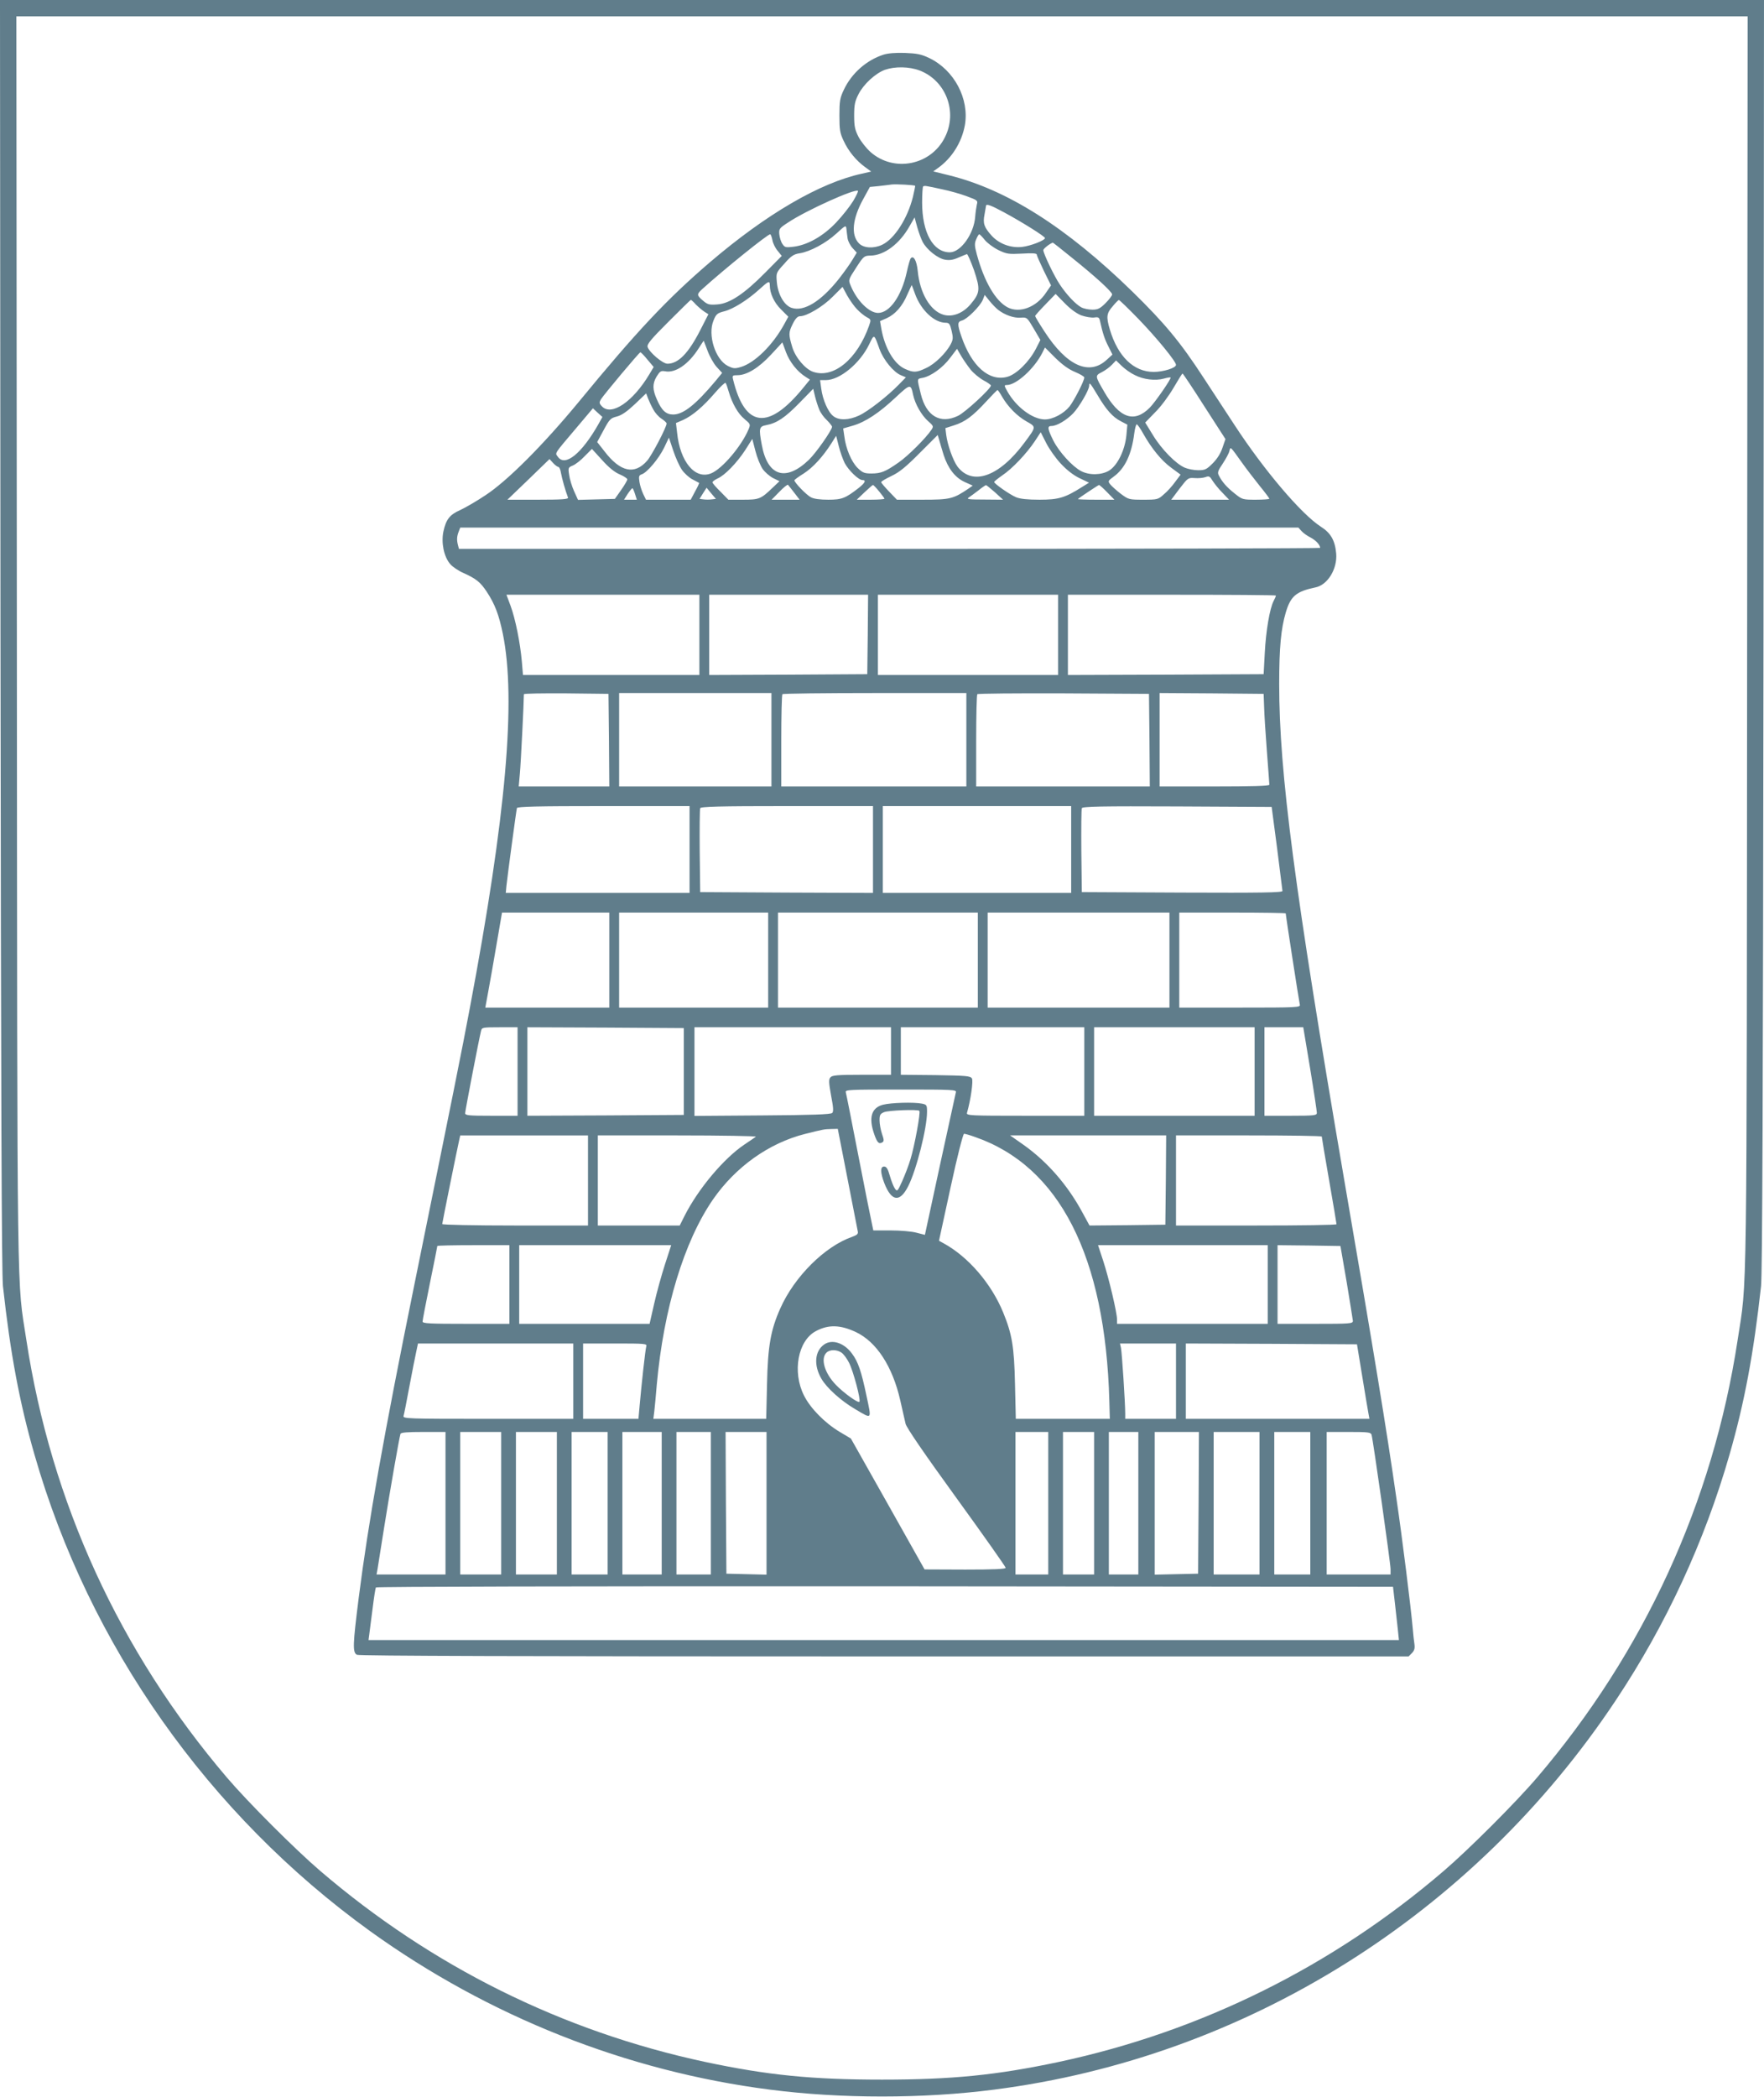
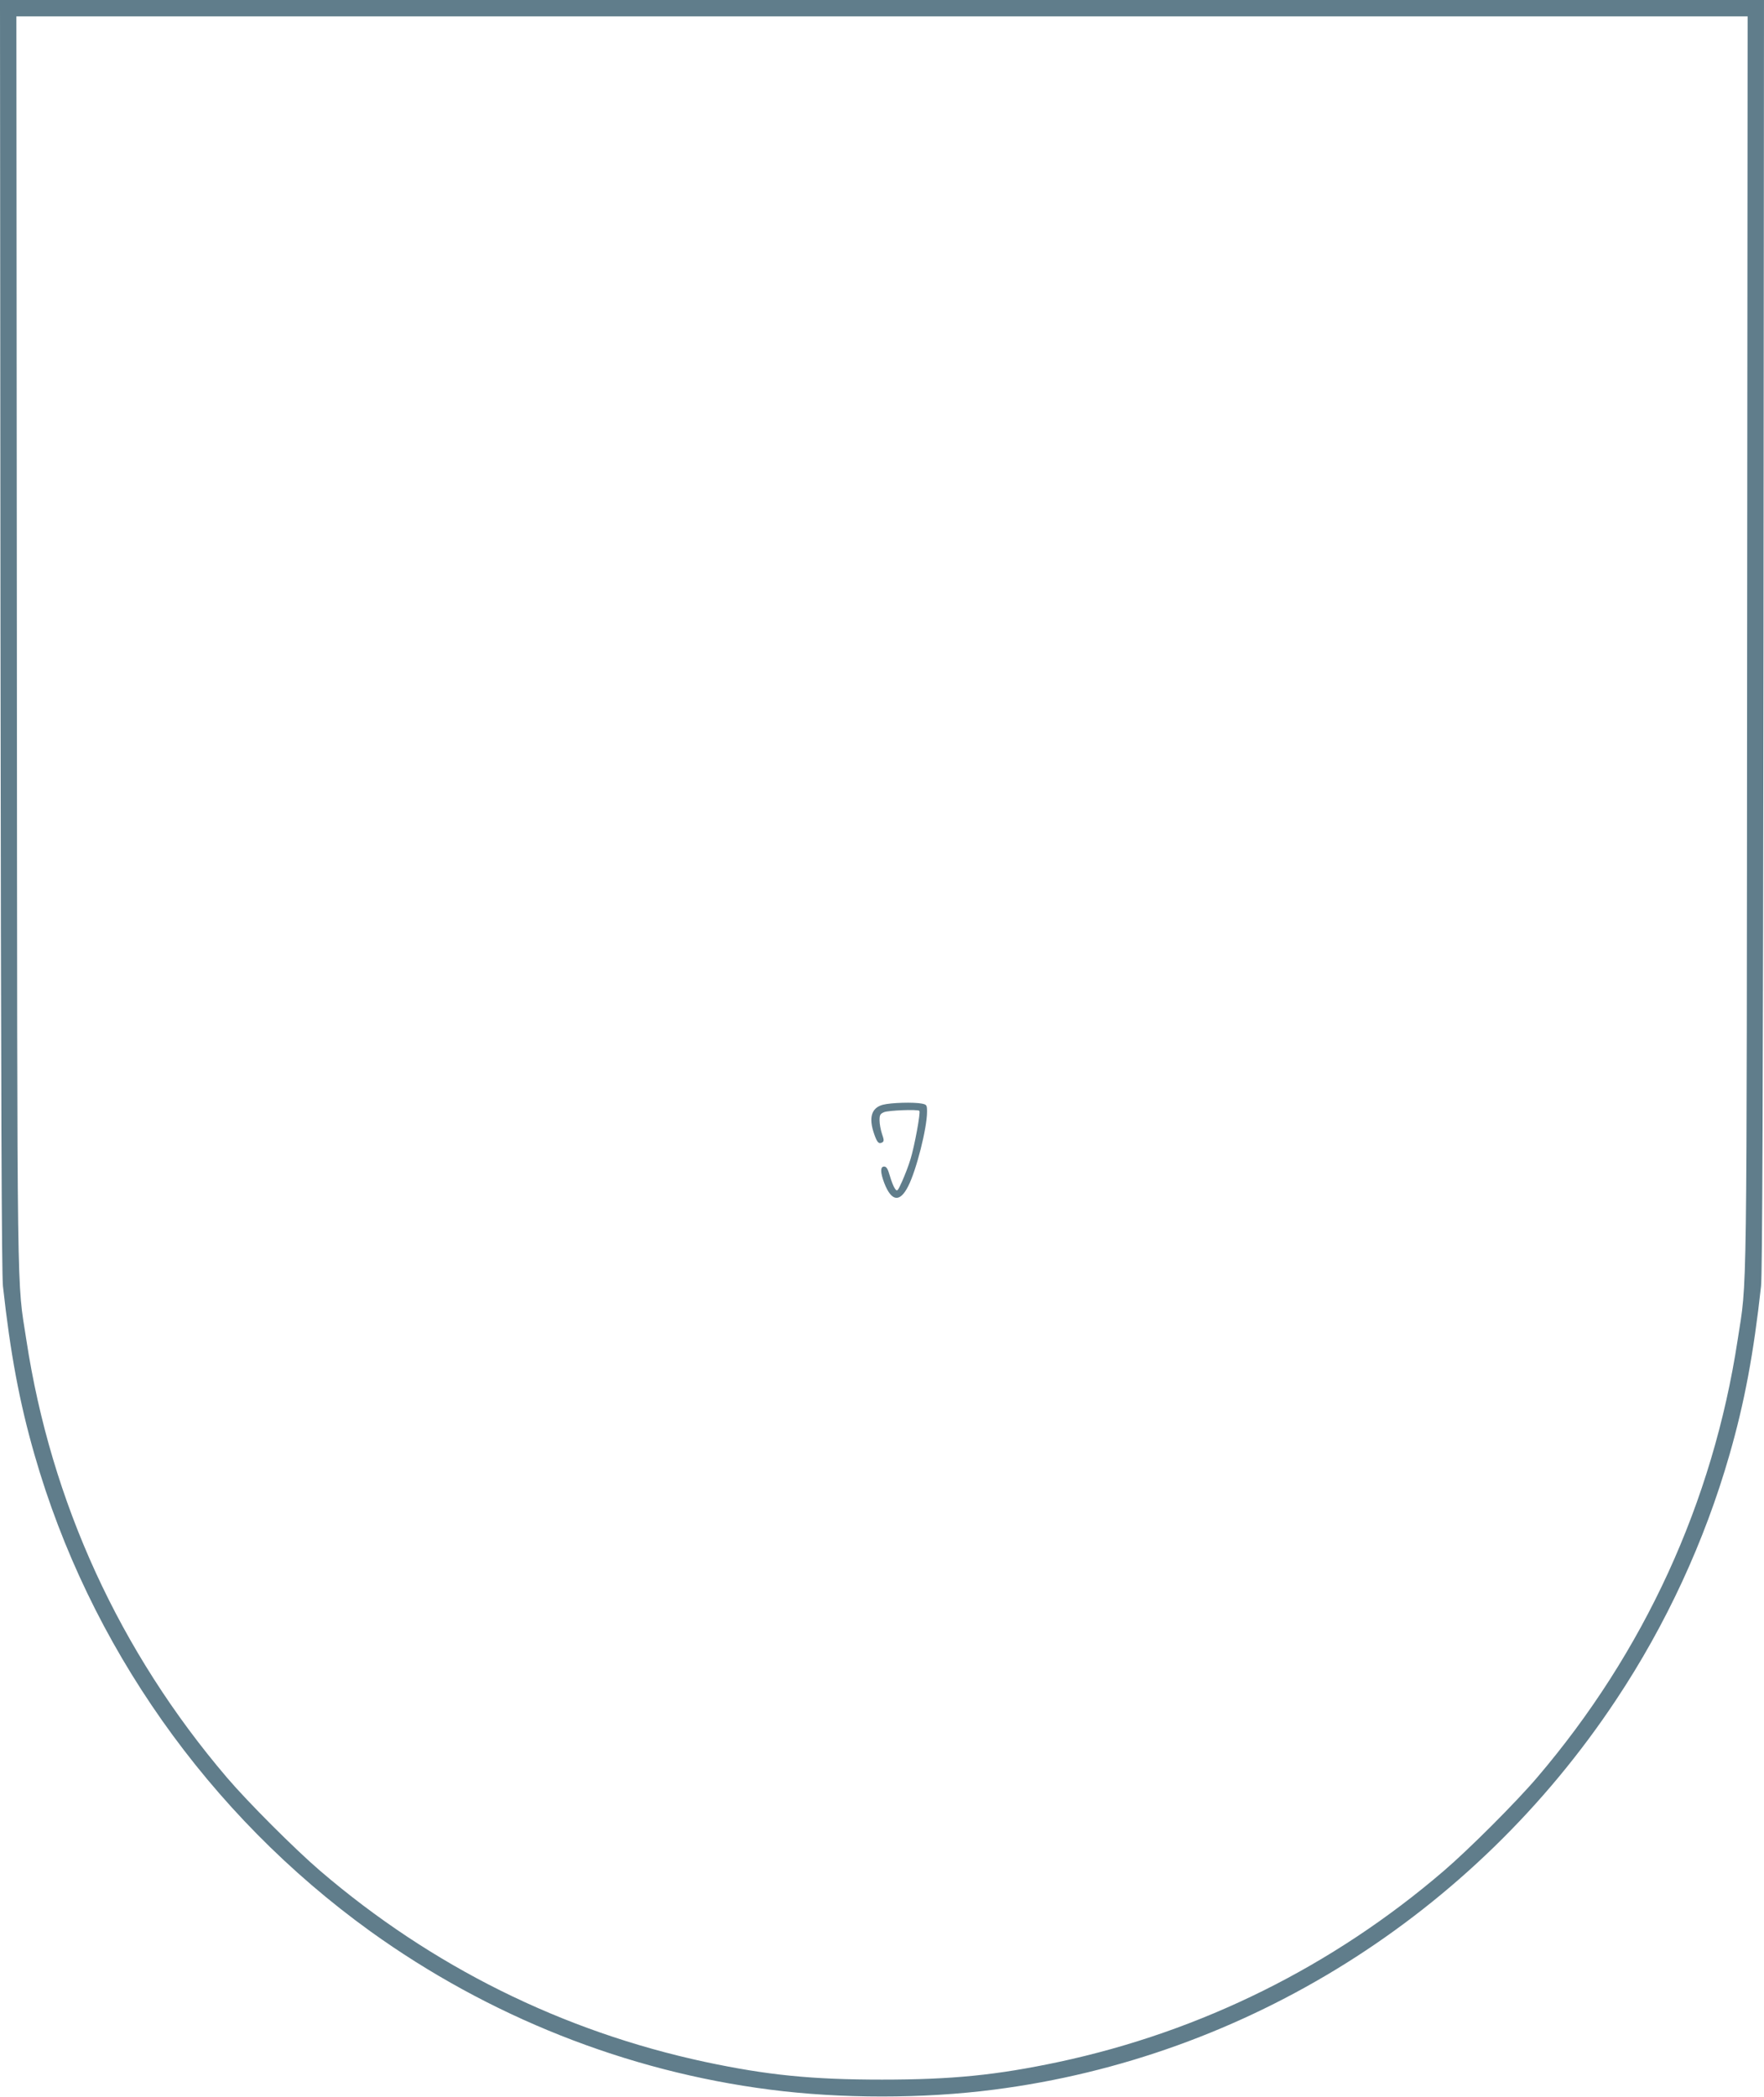
<svg xmlns="http://www.w3.org/2000/svg" version="1.0" width="1077pt" height="1280pt" viewBox="0 0 1077 1280" preserveAspectRatio="xMidYMid meet">
  <g transform="translate(0,1280) scale(0.1,-0.1)" fill="#607d8b" stroke="none">
    <path d="M3 8928 c3 -2822 7 -3902 15 -3978 45 -410 101 -711 193 -1030 333 -1161 1062 -2195 2049 -2907 724 -521 1566 -855 2440 -967 432 -56 938 -56 1370 0 1537 197 2927 1068 3797 2379 306 460 541 969 692 1495 92 319 148 620 193 1030 8 76 12 1156 15 3978 l3 3872 -5385 0 -5385 0 3 -3872z m10664 -45 c-3 -4173 1 -3876 -58 -4262 -151 -990 -571 -1905 -1225 -2671 -128 -150 -417 -439 -569 -569 -678 -582 -1480 -980 -2350 -1166 -381 -81 -653 -108 -1080 -108 -427 0 -699 27 -1080 108 -872 187 -1668 582 -2350 1166 -153 131 -442 420 -569 569 -656 769 -1074 1681 -1225 2671 -59 386 -55 89 -58 4262 l-3 3817 5285 0 5285 0 -3 -3817z" />
-     <path d="M5393 12466 c-104 -34 -194 -114 -241 -214 -24 -50 -27 -70 -27 -157 0 -87 3 -107 26 -155 29 -63 77 -121 131 -160 l37 -27 -57 -13 c-257 -56 -584 -247 -928 -541 -260 -223 -444 -418 -803 -855 -215 -260 -432 -478 -566 -566 -55 -37 -125 -77 -155 -91 -64 -28 -87 -57 -103 -132 -14 -68 3 -152 41 -197 14 -17 51 -42 81 -55 78 -35 104 -56 143 -115 50 -76 74 -140 98 -256 82 -403 20 -1109 -201 -2282 -48 -257 -109 -558 -338 -1685 -189 -930 -282 -1455 -341 -1918 -36 -286 -38 -332 -11 -347 14 -7 1033 -10 3220 -10 l3201 0 20 20 c15 15 19 29 16 53 -3 18 -8 64 -11 102 -11 125 -63 544 -100 795 -59 412 -136 881 -319 1945 -302 1765 -396 2478 -396 3020 0 222 11 337 40 436 30 101 63 129 182 154 74 15 134 113 126 207 -7 79 -33 125 -93 163 -120 77 -348 346 -527 620 -47 72 -132 202 -190 290 -142 218 -236 331 -434 525 -404 394 -768 624 -1123 711 l-93 23 28 20 c85 60 146 157 165 262 28 161 -65 337 -218 410 -48 23 -74 28 -148 31 -57 2 -105 -2 -132 -11z m221 -96 c161 -61 234 -252 155 -408 -85 -171 -311 -216 -454 -90 -25 22 -58 64 -73 92 -22 43 -27 64 -27 131 0 67 5 88 27 131 32 62 104 127 161 148 61 21 147 20 211 -4z m-27 -704 c2 -1 -5 -31 -13 -67 -33 -133 -113 -257 -188 -293 -51 -24 -112 -21 -141 8 -51 51 -41 151 26 272 l40 73 52 5 c29 3 66 8 82 10 27 3 137 -3 142 -8z m168 -22 c44 -9 111 -28 148 -42 65 -24 68 -26 61 -51 -3 -14 -8 -47 -10 -73 -7 -104 -88 -218 -155 -218 -102 0 -169 120 -169 304 0 51 3 95 6 98 3 3 13 4 22 2 9 -1 53 -10 97 -20z m-546 -71 c-19 -31 -65 -90 -103 -130 -79 -84 -176 -139 -262 -149 -47 -6 -53 -4 -67 17 -9 13 -17 40 -19 59 -3 33 1 38 52 71 110 74 412 210 428 194 3 -3 -10 -30 -29 -62z m921 -69 c111 -60 250 -147 250 -157 0 -14 -87 -48 -139 -54 -69 -8 -140 18 -186 68 -47 52 -55 76 -44 130 4 24 8 47 9 52 0 15 27 6 110 -39z m-497 -180 c25 -48 93 -102 137 -109 28 -5 51 -1 82 13 24 10 47 20 51 21 5 1 24 -44 44 -99 39 -117 37 -138 -22 -208 -47 -55 -111 -79 -165 -63 -81 24 -144 132 -157 268 -6 61 -25 96 -42 77 -5 -5 -16 -44 -25 -86 -32 -145 -104 -248 -175 -248 -54 0 -129 74 -167 166 -15 36 -15 36 33 110 46 71 49 73 88 74 84 1 178 72 238 179 l31 54 16 -59 c9 -32 24 -73 33 -90z m-458 20 c3 -17 17 -44 31 -59 l25 -27 -26 -43 c-14 -24 -52 -77 -84 -118 -109 -137 -213 -201 -288 -176 -45 15 -83 81 -90 156 -5 58 -5 58 46 114 41 47 58 58 93 63 64 10 161 62 225 121 57 52 58 52 61 26 1 -14 5 -40 7 -57z m-459 -10 c3 -19 18 -49 32 -65 l25 -31 -99 -100 c-129 -131 -219 -191 -294 -196 -49 -4 -60 -1 -88 23 -39 33 -39 39 -4 71 135 122 397 333 414 334 4 0 10 -16 14 -36z m1296 2 c15 -19 53 -47 83 -62 52 -25 63 -26 145 -22 63 4 90 2 90 -6 0 -6 20 -51 43 -99 l44 -89 -31 -45 c-58 -88 -161 -127 -234 -89 -74 39 -143 157 -188 323 -14 52 -15 67 -4 92 7 17 15 31 19 31 3 0 18 -15 33 -34z m525 -103 c149 -119 253 -214 253 -230 0 -7 -18 -31 -40 -53 -33 -33 -47 -40 -80 -40 -23 0 -53 6 -68 14 -34 18 -90 77 -131 139 -34 50 -101 190 -101 210 0 9 35 37 57 46 2 1 51 -38 110 -86z m-1837 -174 c0 -49 26 -106 69 -148 l44 -44 -24 -44 c-70 -129 -181 -238 -266 -263 -37 -11 -46 -10 -80 7 -76 39 -123 189 -87 276 16 40 23 46 66 57 55 14 141 68 213 133 57 52 65 56 65 26z m888 -56 c36 -97 117 -173 186 -173 21 0 26 -7 36 -49 10 -42 9 -54 -5 -81 -28 -54 -97 -122 -150 -146 -60 -29 -78 -29 -131 -5 -65 30 -122 126 -143 244 l-8 47 41 18 c52 24 95 72 126 145 14 31 26 57 26 57 1 0 11 -26 22 -57z m-355 -91 c18 -19 44 -40 59 -48 26 -14 27 -15 14 -52 -72 -204 -216 -323 -340 -282 -49 16 -110 88 -129 152 -23 77 -23 88 3 141 17 34 30 47 45 47 41 0 140 59 199 119 l60 60 28 -52 c16 -28 43 -67 61 -85z m1369 -37 c26 -9 61 -15 78 -13 26 4 31 1 36 -21 17 -77 28 -110 51 -155 l25 -50 -35 -32 c-107 -99 -244 -37 -379 171 -32 49 -58 92 -58 96 0 4 28 35 63 71 l62 64 55 -56 c35 -36 72 -63 102 -75z m-508 34 c40 -31 95 -51 137 -48 39 3 40 2 80 -66 l41 -70 -28 -55 c-42 -80 -119 -155 -174 -170 -111 -30 -218 65 -280 246 -26 75 -25 91 4 98 31 8 109 86 126 125 l12 31 29 -36 c15 -19 39 -44 53 -55z m-1846 33 c15 -15 38 -35 52 -44 l25 -16 -49 -96 c-73 -143 -135 -206 -201 -206 -29 0 -110 69 -121 102 -5 17 19 46 127 154 74 74 135 134 137 134 2 0 16 -12 30 -28z m2704 -90 c111 -115 228 -258 228 -279 0 -19 -78 -43 -136 -43 -122 0 -219 94 -268 259 -23 77 -20 99 17 141 17 21 35 39 38 39 3 1 58 -52 121 -117z m-1582 -183 c24 -66 85 -140 130 -159 l31 -13 -43 -44 c-68 -70 -188 -164 -243 -189 -62 -29 -123 -31 -157 -4 -32 24 -65 100 -74 168 l-7 52 35 0 c85 0 209 102 265 219 31 64 29 65 63 -30z m-1050 -10 c12 -33 37 -78 55 -98 l34 -37 -41 -50 c-120 -143 -196 -204 -258 -204 -43 0 -70 24 -99 91 -28 62 -28 97 -2 141 20 32 26 36 51 32 63 -13 144 42 207 142 15 24 29 44 29 44 1 0 11 -27 24 -61z m479 -9 c22 -59 69 -119 121 -151 l25 -16 -40 -49 c-213 -262 -357 -246 -429 49 -6 25 -4 27 27 27 57 0 131 46 204 125 38 41 69 74 69 75 1 0 11 -27 23 -60z m1764 -120 c31 -13 57 -28 57 -34 0 -21 -61 -139 -90 -177 -36 -44 -102 -79 -151 -79 -75 1 -174 75 -228 170 -21 37 -21 40 -4 40 58 0 168 100 217 197 l16 32 63 -63 c43 -42 81 -70 120 -86z m-637 14 c18 -22 53 -51 78 -65 25 -13 46 -28 46 -32 0 -19 -158 -165 -201 -185 -108 -52 -194 -2 -227 133 -24 98 -25 92 12 99 50 10 123 62 168 123 l41 54 25 -43 c14 -24 40 -61 58 -84z m-1973 61 l38 -45 -25 -42 c-101 -170 -234 -261 -292 -197 -16 17 -16 23 -5 42 20 31 234 287 241 287 3 0 23 -20 43 -45z m2975 -94 c54 -28 126 -36 177 -22 21 6 40 9 42 7 6 -6 -94 -151 -128 -185 -95 -95 -185 -63 -278 99 -56 96 -56 97 -13 119 20 10 48 31 61 45 l25 26 35 -34 c20 -19 55 -44 79 -55z m425 -191 l129 -200 -18 -52 c-11 -34 -32 -68 -59 -95 -38 -38 -47 -43 -89 -43 -26 0 -62 7 -81 15 -54 22 -142 111 -195 198 l-48 78 61 63 c35 34 84 101 112 149 28 48 52 87 55 87 3 0 63 -90 133 -200z m-2904 90 c21 -72 57 -136 97 -168 36 -30 37 -32 24 -63 -43 -102 -160 -240 -228 -268 -98 -40 -190 70 -208 248 l-7 59 44 19 c57 26 122 81 195 166 32 37 61 64 64 60 4 -5 12 -28 19 -53z m2251 -20 c54 -92 94 -136 143 -161 l40 -21 -6 -66 c-9 -90 -54 -182 -105 -214 -46 -28 -121 -30 -172 -3 -53 28 -134 117 -169 186 -36 73 -38 89 -11 89 32 0 91 35 132 77 37 39 98 143 98 169 0 24 6 17 50 -56z m-1125 0 c12 -56 51 -124 90 -159 34 -30 36 -33 22 -54 -34 -51 -144 -161 -201 -200 -80 -56 -107 -67 -166 -67 -43 0 -54 5 -84 34 -38 38 -72 118 -81 193 l-7 48 59 17 c76 22 160 77 262 173 89 83 92 83 106 15z m-573 -90 c8 -20 29 -49 47 -65 17 -17 31 -35 31 -40 0 -20 -98 -160 -142 -202 -141 -135 -252 -100 -287 92 -19 101 -16 112 26 120 66 12 116 46 203 135 l85 87 11 -46 c6 -25 18 -62 26 -81z m1116 79 c36 -62 91 -118 149 -151 60 -34 61 -31 -11 -128 -154 -209 -318 -268 -410 -148 -27 37 -61 131 -69 194 l-5 41 53 17 c67 21 114 56 195 144 36 39 67 71 70 71 3 1 15 -17 28 -40z m-2129 -79 c10 -19 32 -44 49 -55 17 -11 31 -24 32 -29 1 -21 -90 -195 -119 -228 -77 -88 -164 -69 -261 58 l-44 56 39 72 c36 67 42 74 82 84 30 8 62 31 110 76 l68 65 12 -32 c7 -18 21 -48 32 -67z m-336 -90 c-102 -179 -203 -261 -247 -198 -18 25 -27 11 117 181 l97 115 29 -27 29 -26 -25 -45z m3327 -57 c52 -92 111 -164 171 -208 l57 -42 -33 -44 c-17 -24 -48 -59 -69 -76 -35 -32 -40 -33 -126 -33 -86 0 -90 1 -137 36 -26 20 -55 46 -64 57 -16 20 -15 22 22 49 67 49 108 135 124 262 4 31 11 56 15 56 5 0 23 -26 40 -57z m-504 -182 c36 -39 77 -71 114 -89 l59 -28 -42 -26 c-104 -66 -144 -78 -260 -78 -73 0 -119 5 -143 15 -39 16 -134 83 -134 93 0 4 23 22 50 41 60 40 148 133 198 208 l36 55 33 -65 c18 -36 58 -93 89 -126z m-715 53 c27 -83 70 -139 129 -166 l49 -22 -27 -19 c-92 -62 -111 -67 -279 -67 l-157 0 -48 50 c-26 27 -48 53 -48 57 0 5 28 21 63 38 47 22 88 55 172 140 l110 110 9 -30 c4 -16 17 -57 27 -91z m-604 -50 c24 -45 85 -104 108 -104 25 0 17 -17 -22 -48 -81 -63 -103 -72 -186 -72 -49 0 -89 5 -106 15 -27 13 -102 91 -101 104 1 3 26 22 57 41 56 36 116 101 169 184 l29 46 16 -63 c8 -34 25 -80 36 -103z m-994 -41 c15 -22 45 -49 65 -59 20 -11 39 -20 40 -21 2 -1 -8 -24 -24 -52 l-27 -51 -137 0 -136 0 -17 35 c-9 19 -20 53 -23 74 -5 34 -3 40 14 46 32 10 104 95 137 163 l29 61 26 -78 c14 -43 38 -96 53 -118z m493 5 c14 -20 43 -45 64 -56 l39 -19 -42 -40 c-72 -69 -82 -73 -181 -73 l-89 0 -48 49 c-27 26 -49 52 -49 57 0 5 14 15 30 23 45 19 119 96 170 174 l43 68 19 -73 c10 -40 30 -89 44 -110z m2924 42 c29 -41 80 -107 112 -147 32 -39 58 -74 58 -77 0 -3 -37 -6 -82 -6 -81 0 -84 1 -130 38 -48 38 -76 70 -96 109 -10 18 -7 29 23 73 19 29 38 63 41 77 7 28 4 31 74 -67z m-3795 -76 c25 -11 45 -24 45 -30 0 -6 -17 -35 -38 -65 l-38 -54 -112 -3 -113 -3 -24 53 c-13 29 -27 74 -30 99 -7 44 -6 46 23 58 16 7 49 32 72 57 l44 44 63 -69 c41 -46 78 -75 108 -87z m-376 46 c6 0 13 -17 16 -37 6 -33 27 -109 43 -150 3 -10 -37 -13 -183 -13 l-187 0 129 124 128 124 22 -24 c12 -13 27 -24 32 -24z m4054 -157 l41 -43 -177 0 -176 0 51 68 c50 65 52 67 92 64 23 -2 52 1 66 6 22 8 27 5 43 -22 11 -17 37 -50 60 -73z m-2614 0 l33 -43 -86 0 -85 0 47 48 c26 27 50 46 53 43 3 -3 20 -25 38 -48z m519 7 c17 -21 32 -41 32 -44 0 -3 -38 -6 -84 -6 l-85 0 47 45 c26 24 49 45 52 45 3 0 20 -18 38 -40z m707 -5 l49 -45 -114 1 c-93 0 -111 2 -96 12 10 7 37 26 60 44 22 18 43 32 46 32 3 0 27 -20 55 -44z m685 0 l44 -45 -114 0 c-62 0 -111 2 -109 4 9 9 124 85 129 86 3 0 26 -20 50 -45z m-2883 -10 l11 -35 -39 0 -39 0 22 35 c13 19 26 35 29 35 3 0 10 -16 16 -35z m468 -33 c-14 -2 -36 -2 -50 0 l-24 3 21 34 22 34 28 -34 29 -34 -26 -3z m3601 -193 c10 -12 36 -30 56 -40 32 -17 58 -45 58 -63 0 -3 -1183 -6 -2629 -6 l-2629 0 -6 23 c-8 31 -7 52 4 81 l10 26 2558 0 2559 0 19 -21z m-3676 -634 l0 -245 -539 0 -538 0 -7 83 c-10 113 -39 259 -69 340 l-25 67 589 0 589 0 0 -245z m1028 3 l-3 -243 -482 -3 -483 -2 0 245 0 245 485 0 485 0 -2 -242z m1162 -3 l0 -245 -550 0 -550 0 0 245 0 245 550 0 550 0 0 -245z m1330 240 c0 -4 -6 -18 -14 -33 -24 -47 -47 -182 -54 -317 l-7 -130 -597 -3 -598 -2 0 245 0 245 635 0 c349 0 635 -2 635 -5z m-4072 -882 l2 -283 -276 0 -277 0 7 78 c6 61 25 451 24 472 0 3 0 8 1 13 0 4 117 6 259 5 l257 -3 3 -282z m992 2 l0 -285 -465 0 -465 0 0 285 0 285 465 0 465 0 0 -285z m1190 0 l0 -285 -565 0 -565 0 0 278 c0 153 3 282 7 285 3 4 258 7 565 7 l558 0 0 -285z m1118 -2 l2 -283 -530 0 -530 0 0 278 c0 153 3 282 7 285 3 4 241 6 527 5 l521 -3 3 -282z m700 202 c1 -44 9 -167 17 -272 8 -106 15 -197 15 -203 0 -7 -113 -10 -335 -10 l-335 0 0 285 0 285 318 -2 317 -3 3 -80z m-3508 -870 l0 -265 -561 0 -561 0 4 43 c7 66 60 461 64 475 3 9 117 12 529 12 l525 0 0 -265z m1120 0 l0 -265 -527 2 -528 3 -3 250 c-1 137 0 255 3 262 3 10 115 13 530 13 l525 0 0 -265z m1210 0 l0 -265 -575 0 -575 0 0 265 0 265 575 0 575 0 0 -265z m1257 10 c17 -137 32 -256 33 -263 0 -10 -126 -12 -612 -10 l-613 3 -3 250 c-1 137 0 255 3 262 3 11 121 13 582 11 l577 -3 33 -250z m-4077 -685 l0 -290 -379 0 -378 0 18 98 c10 53 33 184 51 290 l33 192 327 0 328 0 0 -290z m970 0 l0 -290 -455 0 -455 0 0 290 0 290 455 0 455 0 0 -290z m1280 0 l0 -290 -610 0 -610 0 0 290 0 290 610 0 610 0 0 -290z m1170 0 l0 -290 -555 0 -555 0 0 290 0 290 555 0 555 0 0 -290z m710 285 c0 -14 82 -542 86 -557 5 -17 -17 -18 -365 -18 l-371 0 0 290 0 290 325 0 c179 0 325 -2 325 -5z m-4690 -965 l0 -270 -160 0 c-140 0 -160 2 -160 16 0 14 83 445 97 502 5 21 9 22 114 22 l109 0 0 -270z m1015 0 l0 -265 -477 -3 -478 -2 0 270 0 270 478 -2 477 -3 0 -265z m1265 125 l0 -145 -179 0 c-150 0 -181 -3 -191 -16 -11 -12 -10 -32 4 -110 14 -73 16 -98 7 -107 -9 -9 -127 -13 -426 -15 l-415 -3 0 270 0 271 600 0 600 0 0 -145z m1180 -125 l0 -270 -361 0 c-338 0 -360 1 -355 18 23 80 39 195 30 210 -10 15 -36 17 -223 20 l-211 2 0 145 0 145 560 0 560 0 0 -270z m1040 0 l0 -270 -490 0 -490 0 0 270 0 270 490 0 490 0 0 -270z m339 18 c23 -139 41 -261 41 -270 0 -16 -14 -18 -160 -18 l-160 0 0 270 0 270 118 0 119 0 42 -252z m-2163 -145 c-2 -10 -46 -210 -97 -444 l-92 -426 -51 13 c-28 8 -99 14 -158 14 l-106 0 -10 48 c-6 26 -43 211 -82 412 -39 201 -73 373 -76 383 -5 16 16 17 336 17 320 0 341 -1 336 -17z m-662 -525 c33 -167 61 -312 63 -323 4 -16 -4 -23 -34 -34 -167 -58 -353 -243 -439 -437 -59 -132 -76 -231 -81 -461 l-5 -213 -345 0 -344 0 6 48 c3 26 10 99 15 162 42 462 166 872 343 1129 138 199 341 344 562 400 113 28 116 29 160 30 l40 1 59 -302z m777 253 c517 -178 798 -728 822 -1613 l3 -108 -287 0 -287 0 -5 213 c-5 228 -18 304 -72 436 -72 176 -213 340 -363 422 l-29 16 71 327 c40 186 76 326 82 326 6 0 35 -8 65 -19z m-2361 -266 l0 -275 -445 0 c-245 0 -445 4 -445 9 0 7 92 463 105 519 l5 22 390 0 390 0 0 -275z m1025 267 c-6 -4 -37 -26 -69 -47 -127 -85 -283 -271 -367 -437 l-29 -58 -250 0 -250 0 0 275 0 275 487 0 c268 0 483 -4 478 -8z m2503 -264 l-3 -273 -232 -3 -231 -2 -42 77 c-90 168 -214 310 -356 412 l-87 61 477 0 476 0 -2 -272z m952 265 c0 -5 20 -125 45 -268 25 -143 45 -263 45 -267 0 -5 -220 -8 -490 -8 l-490 0 0 275 0 275 445 0 c245 0 445 -3 445 -7z m-4960 -903 l0 -240 -265 0 c-220 0 -265 2 -265 14 0 8 20 113 45 235 25 121 45 223 45 226 0 3 99 5 220 5 l220 0 0 -240z m950 123 c-21 -65 -51 -173 -66 -240 l-28 -123 -398 0 -398 0 0 240 0 240 464 0 464 0 -38 -117z m3680 -123 l0 -240 -460 0 -460 0 0 26 c0 42 -49 249 -84 357 l-32 97 518 0 518 0 0 -240z m482 15 c20 -121 37 -228 38 -237 0 -17 -17 -18 -230 -18 l-230 0 0 240 0 240 192 -2 192 -3 38 -220z m-2995 -306 c125 -60 222 -209 269 -414 14 -60 28 -126 33 -145 5 -23 114 -182 309 -451 166 -229 302 -422 302 -428 0 -8 -73 -11 -247 -11 l-248 1 -225 400 -225 399 -69 41 c-90 54 -178 143 -217 221 -73 144 -38 336 73 394 77 41 150 38 245 -7z m-1727 -299 l0 -230 -521 0 c-491 0 -520 1 -515 18 3 9 19 91 36 182 17 91 36 186 42 213 l10 47 474 0 474 0 0 -230z m446 213 c-6 -19 -30 -239 -41 -365 l-7 -78 -169 0 -169 0 0 230 0 230 196 0 c181 0 195 -1 190 -17z m3234 -213 l0 -230 -155 0 -155 0 0 33 c0 63 -20 372 -26 400 l-6 27 171 0 171 0 0 -230z m1137 30 c17 -107 35 -210 38 -227 l6 -33 -561 0 -560 0 0 230 0 230 523 -2 522 -3 32 -195z m-5597 -775 l0 -435 -210 0 -211 0 6 33 c3 17 21 131 40 252 37 233 93 552 100 573 3 9 40 12 140 12 l135 0 0 -435z m340 0 l0 -435 -125 0 -125 0 0 435 0 435 125 0 125 0 0 -435z m340 0 l0 -435 -125 0 -125 0 0 435 0 435 125 0 125 0 0 -435z m310 0 l0 -435 -110 0 -110 0 0 435 0 435 110 0 110 0 0 -435z m330 0 l0 -435 -120 0 -120 0 0 435 0 435 120 0 120 0 0 -435z m300 0 l0 -435 -105 0 -105 0 0 435 0 435 105 0 105 0 0 -435z m340 0 l0 -436 -122 3 -123 3 -3 433 -2 432 125 0 125 0 0 -435z m1720 0 l0 -435 -100 0 -100 0 0 435 0 435 100 0 100 0 0 -435z m280 0 l0 -435 -95 0 -95 0 0 435 0 435 95 0 95 0 0 -435z m270 0 l0 -435 -90 0 -90 0 0 435 0 435 90 0 90 0 0 -435z m368 3 l-3 -433 -132 -3 -133 -3 0 436 0 435 135 0 135 0 -2 -432z m372 -3 l0 -435 -140 0 -140 0 0 435 0 435 140 0 140 0 0 -435z m310 0 l0 -435 -110 0 -110 0 0 435 0 435 110 0 110 0 0 -435z m374 418 c9 -30 116 -785 116 -820 l0 -33 -195 0 -195 0 0 435 0 435 134 0 c120 0 135 -2 140 -17z m142 -1023 c6 -52 14 -125 18 -162 l7 -68 -3146 0 -3145 0 5 38 c3 20 12 90 20 155 8 65 17 123 20 128 4 5 1188 8 3108 7 l3102 -3 11 -95z" />
    <path d="M5390 6057 c-70 -19 -88 -79 -52 -181 18 -51 28 -61 50 -48 10 7 9 17 -3 51 -8 24 -15 61 -15 83 0 33 4 40 28 50 27 11 206 18 215 8 9 -8 -30 -218 -54 -295 -11 -38 -35 -99 -51 -135 -28 -62 -30 -64 -44 -45 -8 11 -22 46 -31 78 -12 43 -21 57 -35 57 -24 0 -24 -35 1 -101 44 -113 95 -120 146 -19 50 98 115 355 115 454 0 41 -2 44 -31 50 -50 10 -190 6 -239 -7z" />
-     <path d="M5032 4594 c-58 -40 -65 -127 -17 -209 32 -56 121 -136 205 -185 107 -63 102 -69 70 82 -31 148 -51 207 -88 256 -48 66 -122 90 -170 56z m106 -50 c12 -8 33 -36 46 -62 26 -51 73 -228 63 -238 -8 -9 -96 54 -143 103 -69 71 -96 160 -58 197 20 20 63 20 92 0z" />
  </g>
</svg>